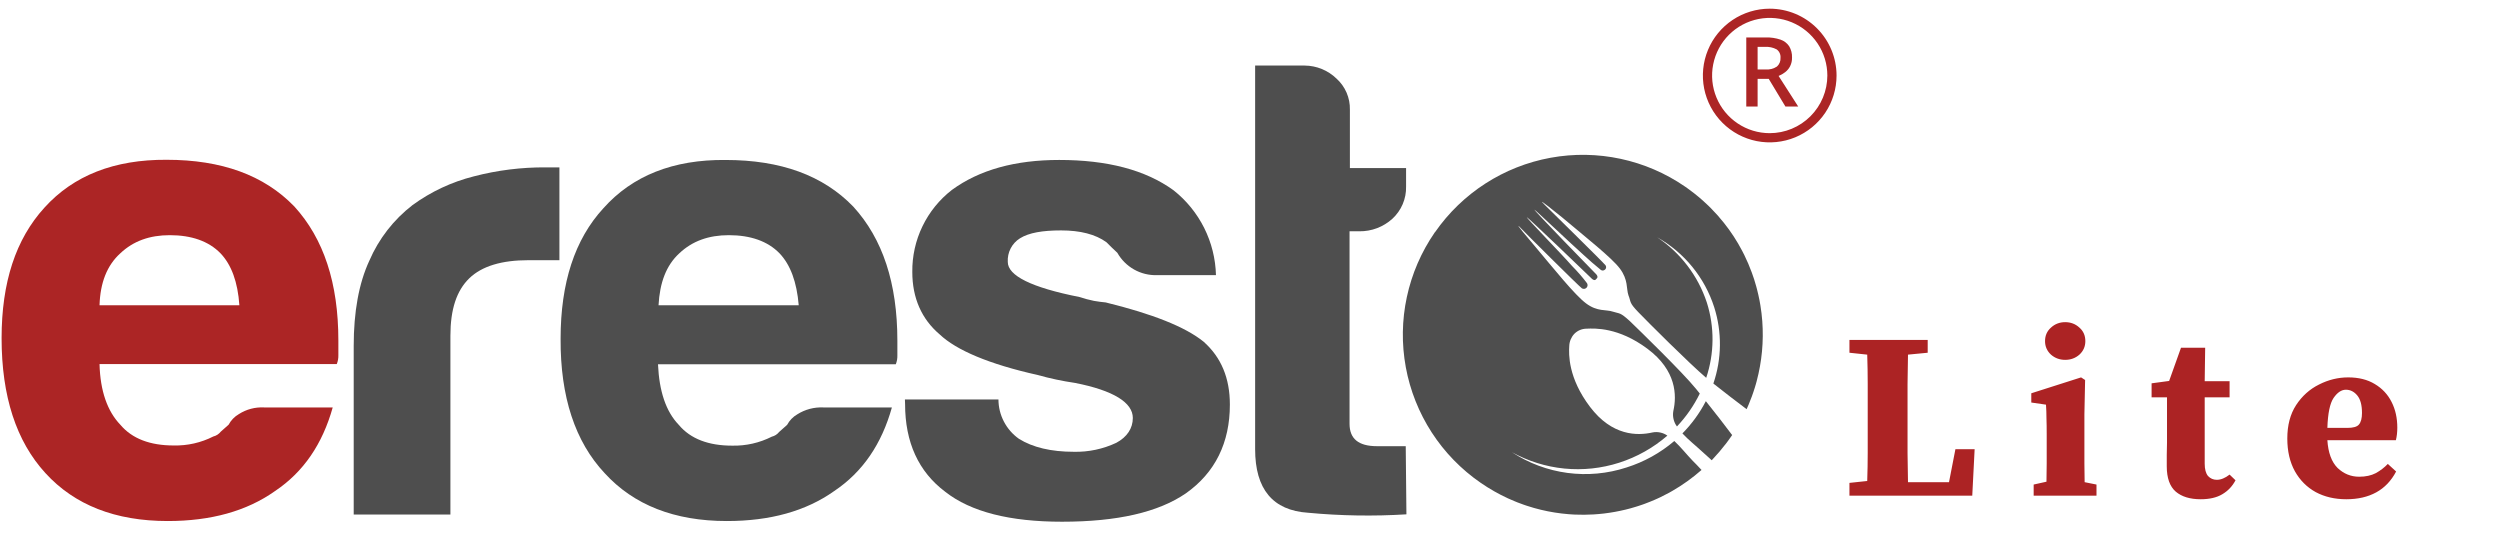
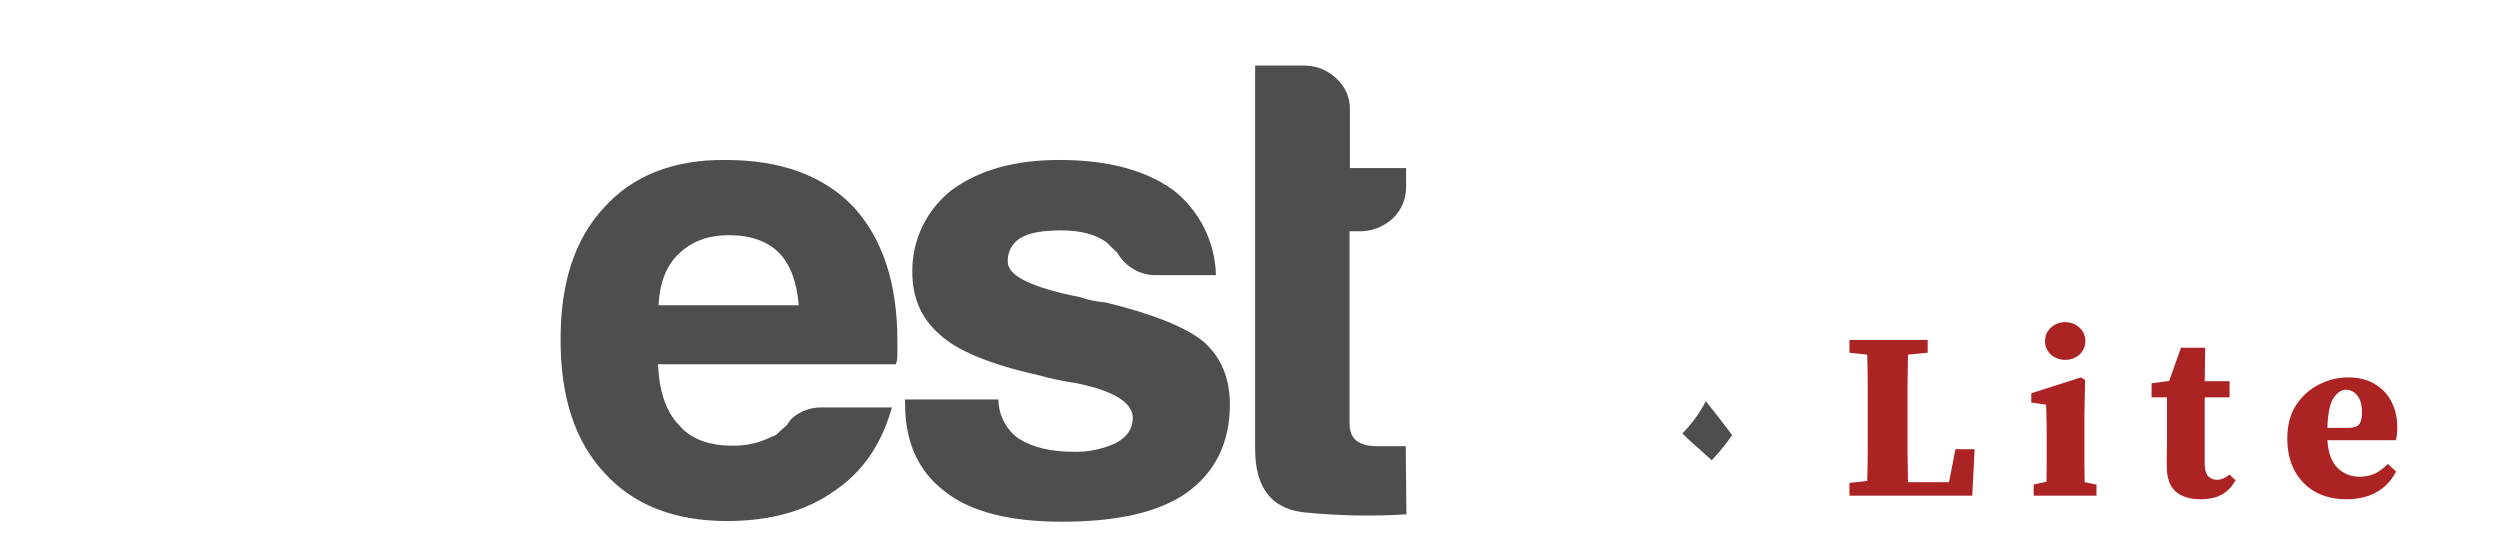
<svg xmlns="http://www.w3.org/2000/svg" width="116" height="25" viewBox="0 0 116 25" fill="none">
  <g clip-path="url(#clip0_4_3)">
-     <path d="M12.251 18.905H15.438C14.964 20.596 14.09 21.896 12.758 22.787C11.442 23.718 9.783 24.176 7.781 24.176C5.354 24.176 3.458 23.432 2.109 21.953C0.753 20.474 0.074 18.387 0.074 15.693C0.074 13.102 0.728 11.1 2.06 9.637C3.409 8.142 5.305 7.398 7.732 7.414C10.281 7.414 12.251 8.125 13.657 9.58C15.021 11.075 15.7 13.135 15.7 15.799V16.477C15.705 16.62 15.68 16.762 15.626 16.894H4.618C4.651 18.153 4.986 19.084 5.582 19.706C6.13 20.359 6.972 20.67 8.059 20.67C8.697 20.685 9.328 20.542 9.897 20.253C10.033 20.22 10.154 20.142 10.241 20.032C10.371 19.926 10.478 19.812 10.608 19.706C10.717 19.501 10.882 19.331 11.082 19.215C11.43 18.992 11.839 18.883 12.251 18.905ZM4.618 14.165H11.107C11.033 13.086 10.739 12.285 10.232 11.754C9.685 11.19 8.884 10.912 7.879 10.912C6.947 10.912 6.187 11.182 5.582 11.754C4.961 12.318 4.651 13.119 4.618 14.165Z" fill="#AC2525" />
    <path d="M38.197 18.905H41.384C40.91 20.597 40.036 21.896 38.704 22.787C37.388 23.719 35.729 24.176 33.727 24.176C31.299 24.176 29.404 23.433 28.055 21.953C26.69 20.499 25.996 18.415 26.012 15.718C26.012 13.127 26.666 11.109 27.998 9.662C29.346 8.15 31.242 7.398 33.669 7.423C36.219 7.423 38.189 8.134 39.594 9.589C40.959 11.084 41.638 13.144 41.638 15.808V16.486C41.643 16.629 41.618 16.771 41.564 16.903H30.531C30.588 18.161 30.899 19.093 31.496 19.714C32.043 20.368 32.885 20.678 33.972 20.678C34.61 20.693 35.242 20.55 35.811 20.262C35.947 20.229 36.067 20.151 36.154 20.041C36.285 19.935 36.391 19.82 36.522 19.714C36.631 19.51 36.795 19.34 36.996 19.224C37.354 18.998 37.773 18.886 38.197 18.905ZM30.556 14.165H37.061C36.971 13.086 36.677 12.286 36.17 11.754C35.623 11.19 34.822 10.912 33.817 10.912C32.885 10.912 32.125 11.182 31.52 11.754C30.907 12.318 30.613 13.119 30.556 14.165Z" fill="#4E4E4E" />
-     <path d="M16.412 23.866V16.045C16.412 14.476 16.649 13.144 17.14 12.09C17.578 11.076 18.267 10.19 19.142 9.515C19.996 8.893 20.961 8.441 21.986 8.183C23.074 7.899 24.195 7.759 25.32 7.766H25.957V12.073H24.511C23.293 12.073 22.362 12.343 21.773 12.915C21.185 13.487 20.899 14.353 20.899 15.579V23.874H16.412V23.866Z" fill="#4E4E4E" />
    <path d="M41.988 18.536H46.328C46.329 18.894 46.416 19.245 46.581 19.562C46.746 19.879 46.984 20.152 47.276 20.359C47.913 20.759 48.771 20.963 49.826 20.963C50.505 20.979 51.18 20.836 51.795 20.547C52.302 20.277 52.563 19.868 52.563 19.394C52.563 18.683 51.672 18.119 49.883 17.768C49.298 17.683 48.719 17.56 48.15 17.4C45.886 16.894 44.375 16.248 43.606 15.521C42.765 14.81 42.331 13.829 42.331 12.62C42.322 11.886 42.483 11.16 42.803 10.499C43.122 9.838 43.59 9.26 44.17 8.811C45.445 7.88 47.104 7.422 49.147 7.422C51.37 7.422 53.144 7.88 54.451 8.828C55.048 9.299 55.534 9.897 55.875 10.578C56.215 11.258 56.401 12.006 56.421 12.767H53.683C53.311 12.778 52.943 12.687 52.619 12.504C52.295 12.321 52.027 12.053 51.844 11.729C51.664 11.565 51.501 11.402 51.337 11.238C50.831 10.871 50.12 10.691 49.237 10.691C48.379 10.691 47.742 10.797 47.325 11.059C47.141 11.174 46.992 11.336 46.893 11.529C46.794 11.722 46.748 11.937 46.761 12.154C46.761 12.791 47.856 13.339 50.079 13.78C50.301 13.853 50.528 13.913 50.757 13.96C50.937 13.992 51.125 14.017 51.305 14.033C53.471 14.565 54.99 15.161 55.849 15.856C56.666 16.583 57.066 17.547 57.066 18.773C57.066 20.538 56.388 21.928 55.023 22.892C53.748 23.767 51.852 24.208 49.278 24.208C46.851 24.208 45.045 23.75 43.86 22.819C42.618 21.887 41.996 20.522 41.996 18.749L41.988 18.536Z" fill="#4E4E4E" />
    <path d="M65.258 23.865C63.739 23.959 62.214 23.935 60.698 23.792C59.056 23.685 58.238 22.697 58.238 20.841V3.042H60.535C61.087 3.046 61.617 3.262 62.014 3.647C62.214 3.828 62.374 4.05 62.481 4.298C62.588 4.547 62.641 4.815 62.635 5.085V7.798H65.242V8.656C65.249 8.937 65.195 9.215 65.085 9.473C64.975 9.731 64.811 9.963 64.605 10.152C64.186 10.531 63.641 10.738 63.076 10.732H62.619V19.665C62.619 20.359 63.035 20.703 63.894 20.703H65.226L65.258 23.865Z" fill="#4E4E4E" />
    <path fill-rule="evenodd" clip-rule="evenodd" d="M80.371 20.188C80.355 20.217 80.336 20.244 80.314 20.27C80.281 20.319 80.246 20.367 80.211 20.415C80.177 20.463 80.142 20.511 80.106 20.558C79.901 20.826 79.681 21.084 79.449 21.329C79.442 21.337 79.435 21.344 79.428 21.352C79.426 21.353 79.425 21.355 79.424 21.356C79.244 21.193 79.105 21.062 78.99 20.964C78.701 20.694 78.341 20.411 78.064 20.11C78.5 19.669 78.867 19.165 79.151 18.614C79.58 19.153 80.049 19.751 80.371 20.186L80.371 20.188Z" fill="#4E4E4E" />
-     <path fill-rule="evenodd" clip-rule="evenodd" d="M81.509 17.688C81.497 17.735 81.484 17.782 81.47 17.83C81.456 17.88 81.44 17.93 81.425 17.981C81.405 18.048 81.383 18.115 81.36 18.181C81.338 18.248 81.314 18.314 81.291 18.381C81.243 18.514 81.19 18.646 81.135 18.777C81.105 18.847 81.075 18.917 81.043 18.986C80.567 18.631 79.996 18.187 79.5 17.796C79.892 16.65 79.906 15.409 79.539 14.254C79.098 12.878 78.152 11.719 76.892 11.01C77.976 11.732 78.787 12.797 79.196 14.034C79.559 15.173 79.549 16.398 79.168 17.531C78.371 16.853 76.454 14.937 76.017 14.483C75.576 14.026 75.69 14.026 75.559 13.699C75.453 13.388 75.559 12.988 75.159 12.457C74.775 11.95 73.59 11.018 72.462 10.07C71.318 9.147 71.514 9.343 71.661 9.49C71.808 9.637 74.358 12.138 74.489 12.301C74.502 12.317 74.513 12.336 74.518 12.357C74.524 12.377 74.525 12.398 74.522 12.419C74.519 12.44 74.512 12.46 74.5 12.477C74.489 12.495 74.474 12.51 74.456 12.522C74.43 12.542 74.399 12.553 74.366 12.553C74.334 12.553 74.302 12.542 74.276 12.522C74.007 12.301 73.729 12.064 73.475 11.827C72.898 11.315 71.229 9.727 71.195 9.727C71.171 9.76 73.941 12.604 74.072 12.734C74.178 12.865 74.088 12.922 74.072 12.939C74.063 12.955 74.05 12.969 74.035 12.979C74.019 12.989 74.001 12.995 73.982 12.996C73.939 12.991 73.898 12.971 73.868 12.939C73.745 12.816 70.894 10.078 70.844 10.078C70.811 10.103 72.438 11.762 72.944 12.342C73.194 12.593 73.426 12.861 73.639 13.143C73.659 13.176 73.666 13.215 73.662 13.253C73.657 13.291 73.64 13.326 73.612 13.354C73.585 13.381 73.55 13.398 73.512 13.403C73.474 13.408 73.435 13.399 73.402 13.38C73.255 13.274 70.705 10.74 70.574 10.593C70.435 10.446 70.231 10.266 71.179 11.378C72.127 12.505 73.059 13.674 73.59 14.075C74.121 14.475 74.522 14.352 74.832 14.459C75.159 14.565 75.159 14.475 75.617 14.892C76.074 15.333 78.06 17.262 78.698 18.046C78.753 18.115 78.81 18.186 78.87 18.261C78.596 18.82 78.239 19.335 77.81 19.788C77.734 19.686 77.68 19.569 77.652 19.445C77.623 19.321 77.62 19.193 77.643 19.068C77.807 18.349 77.79 17.188 76.442 16.183C75.094 15.178 73.999 15.235 73.614 15.251C73.509 15.252 73.406 15.273 73.309 15.313C73.212 15.354 73.124 15.414 73.05 15.488C72.906 15.641 72.821 15.842 72.814 16.052C72.789 16.436 72.756 17.532 73.778 18.88C74.799 20.228 75.968 20.228 76.679 20.065C76.798 20.042 76.92 20.043 77.038 20.069C77.156 20.094 77.268 20.143 77.366 20.213C76.713 20.779 75.951 21.207 75.126 21.471C74.307 21.733 73.443 21.825 72.587 21.741C71.731 21.656 70.901 21.398 70.149 20.98C70.926 21.491 71.807 21.82 72.728 21.943C73.649 22.066 74.586 21.98 75.47 21.691C76.284 21.435 77.038 21.017 77.687 20.463C77.986 20.738 78.267 21.097 78.542 21.381C78.64 21.479 78.787 21.626 78.951 21.806C78.529 22.178 78.07 22.507 77.581 22.787C77.537 22.812 77.493 22.837 77.449 22.862C77.317 22.933 77.183 23.002 77.049 23.067C77.002 23.09 76.954 23.112 76.907 23.133C76.858 23.156 76.809 23.177 76.76 23.198C76.7 23.224 76.641 23.249 76.58 23.273C76.565 23.281 76.549 23.287 76.532 23.292C76.463 23.32 76.395 23.346 76.325 23.372C76.288 23.385 76.252 23.398 76.215 23.412C76.141 23.437 76.068 23.462 75.993 23.486C75.957 23.497 75.919 23.509 75.882 23.52C75.808 23.543 75.734 23.565 75.658 23.586C75.344 23.672 75.024 23.74 74.701 23.789C74.609 23.803 74.517 23.815 74.424 23.827C74.262 23.846 74.098 23.86 73.935 23.87C73.649 23.887 73.363 23.889 73.078 23.877C73.037 23.875 72.997 23.872 72.956 23.87C72.902 23.867 72.847 23.863 72.792 23.859C72.684 23.85 72.576 23.84 72.467 23.827C72.359 23.814 72.251 23.799 72.143 23.782C72.034 23.765 71.926 23.745 71.818 23.724C71.71 23.702 71.603 23.679 71.496 23.653C71.388 23.627 71.281 23.599 71.175 23.569C71.069 23.538 70.962 23.506 70.856 23.471C70.806 23.455 70.757 23.439 70.707 23.421C70.608 23.386 70.51 23.349 70.412 23.312C70.362 23.292 70.313 23.273 70.264 23.251C70.166 23.211 70.068 23.169 69.972 23.125C69.529 22.921 69.104 22.679 68.703 22.402C67.8 21.78 67.028 20.986 66.432 20.066C65.836 19.145 65.427 18.116 65.229 17.038C65.031 15.959 65.047 14.852 65.278 13.78C65.508 12.708 65.947 11.692 66.57 10.789C66.57 10.787 66.57 10.785 66.571 10.783C66.572 10.781 66.573 10.779 66.575 10.778C66.576 10.776 66.578 10.775 66.58 10.774C66.582 10.773 66.584 10.773 66.586 10.773C67.846 8.958 69.774 7.717 71.947 7.32C74.121 6.923 76.363 7.404 78.183 8.656C78.22 8.682 78.255 8.707 78.292 8.732C78.401 8.809 78.506 8.888 78.61 8.97C78.749 9.08 78.884 9.192 79.015 9.309C79.101 9.385 79.186 9.465 79.27 9.546C79.311 9.586 79.352 9.626 79.392 9.667C79.604 9.881 79.804 10.105 79.99 10.341C80.313 10.746 80.597 11.181 80.837 11.64C80.871 11.705 80.904 11.77 80.937 11.836C81.002 11.968 81.063 12.101 81.12 12.235C81.177 12.37 81.231 12.506 81.282 12.643C81.32 12.747 81.356 12.853 81.391 12.958C81.425 13.064 81.457 13.171 81.486 13.278C81.501 13.332 81.516 13.385 81.529 13.439C81.529 13.441 81.529 13.442 81.53 13.444C81.55 13.522 81.569 13.601 81.587 13.68C81.587 13.682 81.588 13.683 81.588 13.685C81.606 13.764 81.623 13.844 81.639 13.925C81.654 14.005 81.669 14.086 81.682 14.166C81.722 14.411 81.752 14.657 81.77 14.905C81.839 15.841 81.751 16.781 81.509 17.688Z" fill="#4E4E4E" />
-     <path d="M82.115 0.403C81.502 0.403 80.902 0.585 80.392 0.926C79.882 1.267 79.484 1.751 79.25 2.318C79.015 2.885 78.954 3.508 79.073 4.11C79.193 4.711 79.488 5.264 79.922 5.698C80.356 6.132 80.908 6.427 81.51 6.547C82.112 6.666 82.735 6.605 83.302 6.37C83.869 6.135 84.353 5.738 84.694 5.228C85.035 4.718 85.216 4.118 85.216 3.505C85.216 2.683 84.888 1.894 84.307 1.313C83.726 0.731 82.937 0.404 82.115 0.403ZM82.115 6.179C81.586 6.179 81.069 6.022 80.63 5.728C80.19 5.434 79.847 5.017 79.645 4.528C79.442 4.039 79.389 3.502 79.493 2.983C79.596 2.464 79.85 1.988 80.224 1.614C80.598 1.24 81.075 0.985 81.594 0.882C82.112 0.779 82.65 0.832 83.138 1.034C83.627 1.237 84.044 1.58 84.338 2.019C84.632 2.459 84.789 2.976 84.789 3.505C84.788 4.214 84.506 4.893 84.005 5.394C83.504 5.896 82.824 6.178 82.115 6.179Z" fill="#AC2525" />
-     <path d="M81.928 1.737C82.161 1.73 82.393 1.765 82.614 1.838C82.778 1.893 82.92 2.001 83.017 2.145C83.111 2.303 83.157 2.485 83.15 2.669C83.154 2.809 83.124 2.947 83.062 3.072C83.006 3.18 82.928 3.274 82.832 3.349C82.739 3.421 82.636 3.48 82.527 3.524L83.437 4.943H82.843L82.069 3.658H81.553V4.943H81.027V1.737H81.928ZM81.893 2.176H81.553V3.224H81.918C82.105 3.239 82.292 3.192 82.449 3.088C82.506 3.038 82.55 2.976 82.579 2.906C82.608 2.837 82.62 2.762 82.615 2.687C82.622 2.611 82.61 2.535 82.579 2.466C82.548 2.397 82.499 2.337 82.438 2.292C82.271 2.203 82.082 2.162 81.893 2.176Z" fill="#AC2525" />
    <path d="M85.814 16.367V15.773H89.445V16.367L88.531 16.455C88.524 16.902 88.517 17.357 88.51 17.819C88.51 18.274 88.51 18.728 88.51 19.183V19.766C88.51 20.162 88.51 20.584 88.51 21.031C88.517 21.471 88.524 21.918 88.531 22.373H90.434L90.731 20.844H91.623L91.513 23H85.814V22.406L86.639 22.318C86.654 21.871 86.662 21.434 86.662 21.009C86.662 20.576 86.662 20.18 86.662 19.821V19.183C86.662 18.728 86.662 18.274 86.662 17.819C86.662 17.357 86.654 16.902 86.639 16.455L85.814 16.367ZM94.362 23V22.483L94.956 22.351C94.964 22.087 94.967 21.801 94.967 21.493C94.967 21.185 94.967 20.917 94.967 20.69V20.162C94.967 19.861 94.964 19.612 94.956 19.414C94.956 19.209 94.949 18.996 94.934 18.776L94.252 18.677V18.248L96.562 17.511L96.749 17.632L96.716 19.227V20.69C96.716 20.917 96.716 21.189 96.716 21.504C96.716 21.812 96.72 22.102 96.727 22.373L97.277 22.483V23H94.362ZM95.825 16.697C95.569 16.697 95.349 16.616 95.165 16.455C94.982 16.286 94.89 16.077 94.89 15.828C94.89 15.571 94.982 15.362 95.165 15.201C95.349 15.032 95.569 14.948 95.825 14.948C96.082 14.948 96.302 15.032 96.485 15.201C96.669 15.362 96.76 15.571 96.76 15.828C96.76 16.077 96.669 16.286 96.485 16.455C96.302 16.616 96.082 16.697 95.825 16.697ZM102.111 23.165C101.619 23.165 101.234 23.048 100.956 22.813C100.677 22.571 100.538 22.179 100.538 21.636C100.538 21.445 100.538 21.269 100.538 21.108C100.545 20.939 100.549 20.749 100.549 20.536V18.435H99.834V17.786L100.648 17.676L101.198 16.136H102.32L102.298 17.687H103.453V18.435H102.298V21.515C102.298 21.772 102.349 21.962 102.452 22.087C102.562 22.204 102.697 22.263 102.859 22.263C103.049 22.263 103.247 22.182 103.453 22.021L103.728 22.285C103.581 22.564 103.376 22.78 103.112 22.934C102.855 23.088 102.521 23.165 102.111 23.165ZM108.848 18.083C108.643 18.083 108.452 18.211 108.276 18.468C108.108 18.717 108.012 19.179 107.99 19.854H108.925C109.189 19.854 109.365 19.803 109.453 19.7C109.549 19.59 109.596 19.41 109.596 19.161C109.596 18.794 109.523 18.523 109.376 18.347C109.23 18.171 109.054 18.083 108.848 18.083ZM108.87 23.165C108.335 23.165 107.862 23.055 107.451 22.835C107.041 22.608 106.718 22.285 106.483 21.867C106.249 21.442 106.131 20.936 106.131 20.349C106.131 19.733 106.267 19.216 106.538 18.798C106.817 18.373 107.173 18.054 107.605 17.841C108.038 17.621 108.489 17.511 108.958 17.511C109.442 17.511 109.853 17.614 110.19 17.819C110.535 18.024 110.795 18.303 110.971 18.655C111.147 19 111.235 19.396 111.235 19.843C111.235 20.056 111.213 20.25 111.169 20.426H107.99C108.027 21.005 108.185 21.434 108.463 21.713C108.749 21.984 109.083 22.12 109.464 22.12C109.765 22.12 110.022 22.065 110.234 21.955C110.447 21.838 110.634 21.695 110.795 21.526L111.18 21.878C110.953 22.311 110.645 22.633 110.256 22.846C109.868 23.059 109.406 23.165 108.87 23.165Z" fill="#AC2324" />
  </g>
  <defs>
    <clipPath id="clip0_4_3">
      <rect width="116" height="25" fill="white" />
    </clipPath>
  </defs>
</svg>